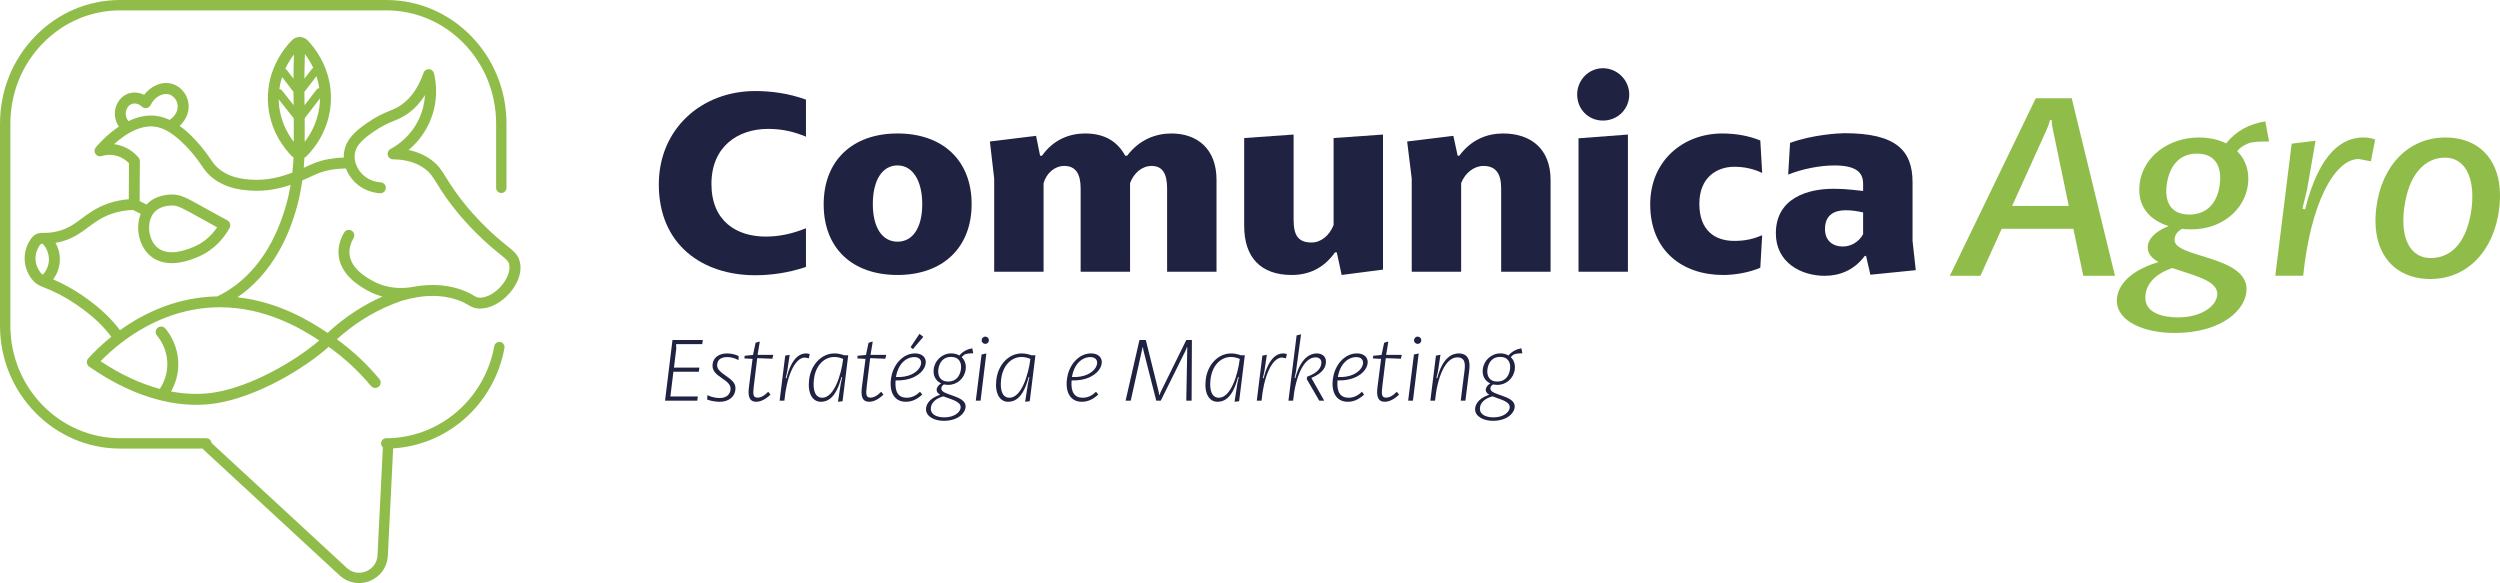
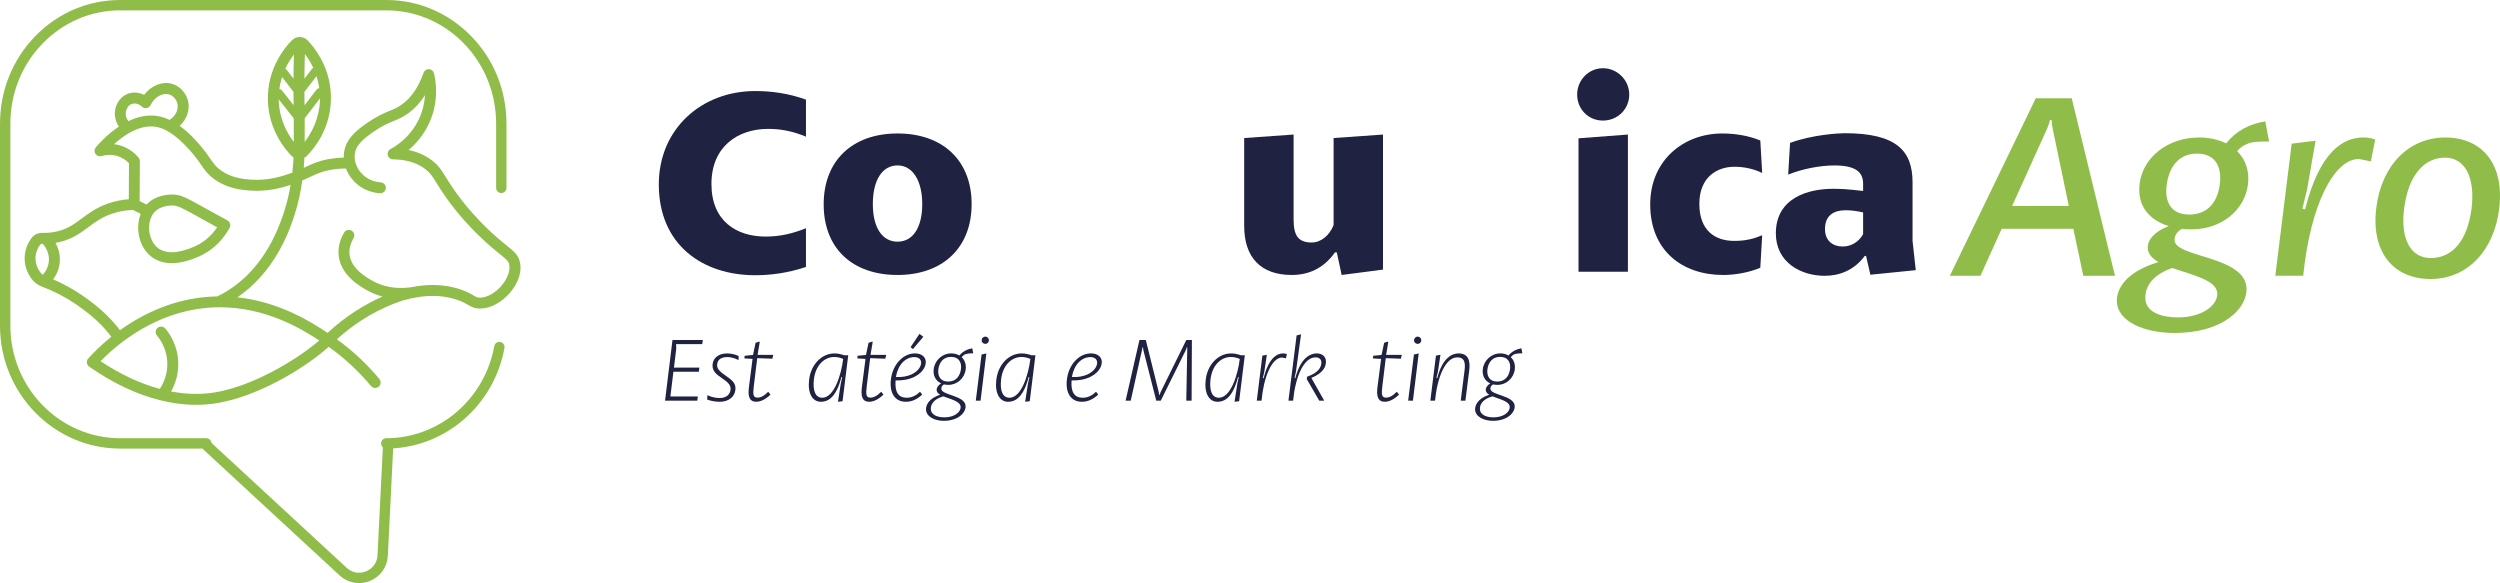
<svg xmlns="http://www.w3.org/2000/svg" id="Layer_2" data-name="Layer 2" viewBox="0 0 1345.68 313.85">
  <defs>
    <style>      .cls-1 {        fill: #202242;      }      .cls-2 {        fill: #90bd4a;      }    </style>
  </defs>
  <g id="Layer_1-2" data-name="Layer 1">
    <g>
      <g>
        <path class="cls-1" d="M433.83,73.57c-6.65-2.75-12.86-4.19-20.38-4.19-16.33,0-30.5,9.54-30.5,29.63s13.59,28.33,29.2,28.33c7.66,0,14.45-1.59,21.68-4.48v20.81c-10.12,3.47-19.8,4.48-27.32,4.48-28.33,0-51.89-16.33-51.89-48.85,0-30.06,23.13-50.3,51.89-50.3,8.38,0,17.78,1.16,27.32,4.63v19.95Z" />
        <path class="cls-1" d="M483.11,71.84c24.43,0,39.89,14.6,39.89,38.01s-15.47,38.16-39.89,38.16-39.75-14.45-39.75-38.01,15.47-38.16,39.75-38.16ZM469.82,109.85c0,12.43,4.91,20.24,13.3,20.24s13.3-7.81,13.3-20.24-5.06-20.81-13.3-20.81-13.3,7.95-13.3,20.81Z" />
-         <path class="cls-1" d="M557.69,73.14l2.17,10.7h1.01c6.21-8.82,15.03-12,23.13-12,10.7,0,17.49,4.34,21.68,12h1.01c6.65-8.82,15.61-12,23.85-12,13.59,0,24.28,7.95,24.28,25v49.43h-26.6v-44.81c0-7.81-2.31-12.14-8.38-12.14-5.06,0-9.54,3.76-11.56,9.25v47.7h-26.6v-44.81c0-7.81-2.6-12.14-8.82-12.14-5.06,0-9.54,3.76-11.13,9.25v47.7h-26.59v-50.16l-2.31-19.95,24.86-3.04Z" />
        <path class="cls-1" d="M696.31,72.42v45.82c0,8.24,2.31,12.29,9.68,12.29,5.2,0,9.68-3.9,11.85-9.4v-46.83l26.59-1.88v72.7l-22.26,2.89-2.6-12.14h-1.01c-6.21,8.82-14.45,12.14-23.27,12.14-16.48,0-25.58-9.25-25.58-26.45v-47.26l26.59-1.88Z" />
-         <path class="cls-1" d="M782.31,73.14l2.31,10.7h.87c6.5-8.82,15.18-12,23.56-12,14.6,0,25.58,7.95,25.58,25v49.43h-26.6v-44.81c0-7.66-2.6-12.14-9.54-12.14-4.91,0-9.83,3.61-12,9.25v47.7h-26.6v-50.16l-2.46-19.95,24.86-3.04Z" />
        <path class="cls-1" d="M876.98,50.88c0,7.81-6.21,14.02-14.16,14.02s-13.88-6.22-13.88-14.02,6.21-14.16,13.88-14.16,14.16,6.36,14.16,14.16ZM876.26,72.42v73.86h-26.59v-71.84l26.59-2.02Z" />
        <path class="cls-1" d="M948.53,93.09c-4.63-2.17-9.4-3.32-15.03-3.32-8.96,0-18.79,5.35-18.79,19.95s8.67,19.95,18.79,19.95c6.21,0,10.55-1.16,15.03-3.04l-1.01,17.49c-6.07,2.6-13.73,3.9-19.95,3.9-22.11,0-39.31-13.15-39.31-38.01,0-23.56,17.78-38.16,38.74-38.16,7.23,0,14.02,1.16,20.52,3.76l1.01,17.49Z" />
        <path class="cls-1" d="M963.56,76.9c12.28-4.48,26.45-5.2,29.34-5.2,28.04,0,36.57,9.54,36.57,26.45v31.51l1.73,15.76-24.43,2.46-2.31-10.12h-.72c-5.78,7.81-13.73,10.7-21.54,10.7-12.86,0-26.31-7.23-26.31-22.84,0-19.51,18.07-23.99,30.64-23.99,4.48,0,7.66.14,16.33,1.16v-3.9c0-6.5-4.34-9.83-15.47-9.83-7.81,0-17.34,1.88-24.86,4.91l1.01-17.06ZM1002.87,114.33c-3.47-.72-6.07-1.16-9.4-1.16-6.22,0-11.13,2.6-11.13,10.12,0,6.65,4.62,9.4,9.54,9.4,4.63,0,8.82-2.6,10.98-6.65v-11.71Z" />
      </g>
      <g>
        <path class="cls-2" d="M1115.16,52.91l23.27,95.54h-17.05l-5.35-25.29h-38.59l-11.42,25.29h-16.48l46.25-95.54h19.37ZM1103.46,64.61c-.29,1.16-.87,3.18-1.88,5.35l-18.5,40.9h30.5l-8.53-40.9c-.43-2.02-.72-4.05-.72-5.35h-.87Z" />
        <path class="cls-2" d="M1221.4,76.18c-4.05,0-7.81,0-10.41.72-1.73.72-4.48,1.59-6.79,4.48,4.48,4.34,6.79,10.7,5.78,18.21-1.88,13.73-14.45,23.85-30.21,23.85-1.74,0-3.47,0-5.2-.29-3.18,1.73-4.05,3.9-4.05,6.07,0,9.54,38.74,8.38,38.74,26.45,0,10.84-13.15,23.56-38.74,23.56-15.61,0-31.08-5.78-31.08-17.49,0-5.35,3.61-15.03,22.4-20.67-3.47-2.02-5.78-4.48-5.78-7.81,0-4.34,3.76-8.67,11.27-11.56-10.12-3.18-17.2-10.55-15.61-22.98,1.88-14.45,15.61-24.72,31.94-24.72,5.49,0,10.55,1.16,14.6,3.18,5.64-6.94,12.43-10.41,21.1-11.85l2.02,10.84ZM1154.77,160.3c0,7.95,8.96,10.55,17.63,10.55,12.14,0,21.1-5.93,21.1-12.72,0-7.37-13.59-10.12-24.28-13.88-8.67,3.04-14.45,8.38-14.45,16.04ZM1166.33,99.16c-1.3,8.96,1.74,16.33,12.14,16.33,9.54,0,15.03-6.36,16.33-15.9,1.3-9.11-1.73-16.91-12.29-16.91-9.25,0-14.74,6.5-16.19,16.48Z" />
        <path class="cls-2" d="M1246.4,75.74l-4.63,26.59-2.46,9.97,1.45.43c7.8-31.08,20.38-38.74,31.36-38.74.72,0,3.76,0,6.36,1.16l-2.31,11.71-6.5-1.3c-13.3.14-26.02,24.43-29.92,62.87h-15.03l8.82-71.11,12.86-1.59Z" />
        <path class="cls-2" d="M1345.27,112.17c-2.75,22.84-17.2,38.01-37,38.01s-32.09-14.31-29.2-38.16c2.75-22.84,17.34-38.01,37.15-38.01s31.94,14.31,29.05,38.16ZM1294.1,112.17c-2.17,16.62,3.61,26.74,14.31,26.74,11.27,0,19.66-8.82,21.97-26.74,2.02-16.77-3.61-27.32-14.31-27.32s-19.66,8.82-21.97,27.32Z" />
      </g>
      <g>
        <path class="cls-2" d="M280.03,142.1c-.61-4.57-3.18-6.64-7.44-10.07-2.78-2.24-6.58-5.3-11.71-10.41-2.46-2.46-9.01-8.98-15.62-18.25-2.39-3.35-3.98-5.92-5.26-7.99-2.35-3.81-3.91-6.32-7.51-9.06-3.58-2.72-7.79-4.58-12.58-5.58,3.87-3.23,8.08-7.9,11.08-14.43,5.18-11.26,3.87-21.64,2.63-26.83-.3-1.27-1.41-2.19-2.72-2.26-1.31-.06-2.5.75-2.93,1.98-2.58,7.49-6.42,13.16-11.42,16.87-2.43,1.8-4.35,2.59-6.79,3.58-3,1.23-6.73,2.76-12.36,6.65-7.51,5.19-10.99,9.45-12.04,14.71-.25,1.25-.36,2.52-.32,3.82-2.75.05-5.49.33-8.17.81-5.4.98-8.66,2.5-12.11,4.12-.42.19-.84.39-1.26.59.17-2.02.28-3.85.35-5.45.5-.27.97-.62,1.38-1.03,3.77-3.8,12.59-14.36,12.9-30.37.15-7.65-1.66-15.03-5.39-21.91-2.52-4.65-5.31-7.95-7.21-9.9-1.1-1.13-2.61-1.77-4.18-1.78-.01,0-.02,0-.03,0-1.56,0-3.06.62-4.17,1.73-2.75,2.76-5.38,6.3-7.41,9.97-3.88,7.02-5.75,14.54-5.56,22.35.38,15.68,9,26.12,12.69,29.89.34.34.72.64,1.12.88-.1,2.29-.29,5.07-.64,8.19-4.75,1.78-13.04,4.53-22.58,3.74h-.14c-3.67-.31-9.8-.82-15.48-4.76-2.93-2.04-4.18-3.87-6.08-6.64-1.16-1.7-2.48-3.63-4.45-5.97-2.09-2.48-6.35-7.56-11.91-11.54,3.8-3.46,5.64-8.51,4.53-13.31-1.02-4.4-4.36-8.05-8.5-9.29-5.33-1.59-11.39.9-15.17,5.9-2.77-1.4-5.96-1.65-8.78-.59-4.26,1.61-6.33,5.66-6.85,8.91-.48,3.06.29,6.18,2.06,8.75-6.35,4.23-10.97,9.44-12.43,11.17-.84,1-.92,2.44-.2,3.53.72,1.09,2.08,1.57,3.33,1.18,1.53-.48,4.63-1.13,8.2-.11,3.11.88,5.26,2.64,6.52,3.96l-.11,19.38c-3.91.31-7.66,1.09-11.18,2.32-6.23,2.18-10.42,5.29-14.11,8.03-3.97,2.94-7.39,5.49-12.85,6.87-2.69.68-5.5.98-8.35.89-2.35-.08-4.56,1.01-5.95,2.89-1.64,2.23-3.59,5.91-3.62,10.75-.03,5.06,2.06,8.89,3.83,11.22,1.38,1.83,3.26,3.22,5.44,4.04,6.56,2.47,12.8,5.72,18.55,9.66,9.87,6.77,15.08,12.37,18.83,17.38-5.41,4.34-9.55,8.5-12.41,11.67-.57.63-.83,1.47-.74,2.31.1.84.55,1.6,1.24,2.08,12.83,8.96,25.76,15.06,38.52,18.17.04,0,.07.02.11.03,1.6.39,3.19.73,4.79,1.03,4.84.89,9.6,1.34,14.24,1.34,3.84,0,7.6-.31,11.25-.92,21.2-3.57,45.72-17.64,60.02-30.29,8.42,5.96,16.07,13.04,22.76,21.07,1.04,1.25,2.9,1.42,4.15.38,1.25-1.04,1.42-2.9.38-4.15-6.74-8.09-14.42-15.27-22.86-21.37,4.61-4.18,13.42-11.49,26.08-17.23,2.95-1.34,5.99-2.53,9.03-3.56,1.26-.38,2.53-.71,3.86-1,.8-.18,1.8-.39,2.97-.61.1-.02.21-.04.31-.06,5.24-.95,13.6-1.8,22.45,1.21,2.92.99,4.57,1.95,5.89,2.72,1.81,1.06,3.52,2.05,6.63,2.01,5.46-.09,11.41-3.28,15.92-8.53,4.21-4.89,6.24-10.54,5.57-15.49ZM151.83,41.46l6.14,7.97c0,.1,0,.2,0,.29.01,1.69.03,3.16.06,4.76,0,.68.02,1.39.03,2.14l-6.22-7.86c-.38-.48-.91-.75-1.47-.81.31-2.33.83-4.49,1.48-6.49ZM171.86,47.43c-.56.06-1.1.35-1.48.83l-6.44,8.37c0-.79-.02-1.52-.03-2.22-.02-1.59-.04-3.05-.06-4.73,0-.08,0-.16,0-.24l6.51-8.46c.65,1.98,1.17,4.13,1.5,6.45ZM164.01,76.33c.02-3.12.02-7.62,0-12.36,0-.11,0-.21,0-.31l8.22-10.67c0,.14,0,.28,0,.42-.21,10.72-4.88,18.61-8.22,22.93ZM168.63,36.57c-.33.14-.62.36-.85.67l-3.92,5.08c.03-4.35.12-8.76.26-13.21,1.4,1.84,3.05,4.35,4.51,7.46ZM158.22,29.34c-.14,4.37-.22,8.71-.25,12.98l-3.5-4.54c-.23-.32-.54-.57-.91-.73,1.48-3.21,3.2-5.8,4.66-7.71ZM150.03,53.84c0-.12,0-.23,0-.35l8.09,10.21c0,.1,0,.2,0,.3.02,4.76.02,9.27,0,12.37-3.28-4.28-7.83-12.03-8.09-22.53ZM67.73,60.32c.09-.56.65-3.39,3.11-4.32,1.77-.67,3.94-.12,5.54,1.4.68.65,1.62.93,2.55.77.92-.16,1.71-.76,2.13-1.6,2.43-4.94,6.95-6.65,9.97-5.74,2.12.63,3.91,2.63,4.45,4.97.75,3.23-1,6.73-4.23,8.74-1.78-.84-3.64-1.51-5.56-1.91-5.86-1.23-11.55.15-16.57,2.58-1.13-1.42-1.65-3.18-1.38-4.87ZM21.59,131.73c.23-.32.61-.5,1.01-.49.15,0,.29,0,.44,0,1.26,1.4,3.43,4.45,3.29,8.73-.12,3.74-1.94,6.44-3.3,7.93-.49-.36-.92-.78-1.29-1.26-1.21-1.6-2.65-4.22-2.63-7.62.02-3.26,1.36-5.77,2.48-7.3ZM44.36,159.05c-4.94-3.39-10.22-6.3-15.74-8.68,1.73-2.34,3.45-5.75,3.6-10.21.13-3.89-.99-7.06-2.33-9.43.91-.16,1.81-.34,2.7-.57,6.59-1.67,10.82-4.81,14.91-7.85,3.68-2.74,7.16-5.32,12.55-7.2,3.58-1.25,7.45-1.96,11.51-2.11l4.19,2.12c-2.85,7.17-1.22,16.62,4.53,22.03,2.5,2.36,6.37,4.5,12.16,4.5,3.97,0,8.85-1.01,14.8-3.66,8.65-3.84,13.67-10.46,16.35-15.34.38-.68.47-1.49.25-2.24-.22-.75-.73-1.38-1.41-1.76-4.19-2.3-8.45-4.65-12.66-6.98l-.61-.34c-9.11-5.04-11.86-6.57-16.35-6.62-2.67-.04-9.3.44-13.92,5.38l-3.72-1.88.12-21.46c0-.69-.23-1.35-.67-1.88-1.51-1.84-4.83-5.15-10.14-6.65-1.07-.3-2.1-.5-3.1-.62,1.39-1.26,3-2.59,4.77-3.84,1.24-.88,2.47-1.66,3.68-2.34.04-.02.09-.05.13-.07,5.21-2.9,10.07-3.9,14.51-2.97.91.19,2.61.55,5.08,1.85.2.14.41.26.64.35,3.36,1.9,8,5.5,13.89,12.51,1.78,2.12,3.01,3.92,4.1,5.51,2.01,2.95,3.76,5.49,7.58,8.15,6.98,4.85,14.38,5.46,18.36,5.79h.14c8.97.75,16.79-1.22,22.16-3.02-.7,4.21-1.71,8.75-3.14,13.37-6.3,20.23-16.76,34.96-31.08,43.79-1.68,1.04-3.44,2-5.22,2.86-16.44.3-32.37,5.27-47.36,14.79-1.77,1.12-3.45,2.26-5.04,3.41-3.96-5.27-9.69-11.47-20.2-18.68ZM83.08,114.24c3.01-3.32,7.87-3.62,9.51-3.62.05,0,.1,0,.14,0,2.91.03,4.67.96,13.56,5.88l.61.34c3.31,1.83,6.66,3.68,9.98,5.51-2.45,3.63-6.28,7.72-12.04,10.28-9.24,4.1-16.34,4.19-20.53.25-4.84-4.55-5.46-13.96-1.23-18.63ZM115.89,211.18c-7.38,1.24-15.27,1.11-23.44-.4-.12-.02-.24-.05-.37-.07,2.07-3.66,4.06-8.94,3.88-15.52-.25-9.02-4.46-15.37-6.96-18.36-1.04-1.25-2.9-1.41-4.15-.37-1.25,1.04-1.41,2.9-.37,4.15,2,2.4,5.39,7.5,5.59,14.74.17,6.35-2.26,11.25-4.05,13.97-10.53-2.82-21.21-7.81-31.88-14.89,2.82-2.91,6.53-6.36,11.1-9.88.13-.06.26-.14.38-.23.19-.13.36-.29.51-.45,2.04-1.53,4.25-3.07,6.62-4.58,14.24-9.05,29.35-13.72,44.91-13.89,0,0,0,0,0,0,0,0,0,0,.01,0,0,0,.01,0,.02,0,.27,0,.53,0,.79,0,24.24,0,43.29,11.22,53.35,17.87-13.57,11.58-36.62,24.65-55.96,27.91ZM269.99,153.75c-3.38,3.93-7.81,6.42-11.55,6.48-1.46.03-1.99-.28-3.56-1.2-1.47-.86-3.47-2.03-6.96-3.22-10.47-3.56-20.13-2.43-25.89-1.34-4.71.82-13.13,1.3-21.28-3.19-3.3-1.82-12.07-6.66-12.64-14.8-.19-2.72.55-5.51,2.19-8.28.83-1.4.37-3.21-1.03-4.04-1.4-.83-3.21-.37-4.04,1.03-2.23,3.76-3.27,7.81-3,11.69.79,11.35,11.99,17.52,15.67,19.55,2.68,1.48,5.37,2.5,7.99,3.19-.31.14-.62.27-.93.41-14.46,6.55-24.13,15-28.62,19.16-8.96-6.02-26.09-16.72-48.53-19.17,8.88-6.06,16.37-14.35,22.28-24.71,5.16-9.03,7.7-17.2,8.79-20.69,1.92-6.15,3.1-12.17,3.84-17.5,1.71-.71,3.18-1.4,4.51-2.02,3.36-1.57,6.02-2.81,10.67-3.66,2.72-.49,5.51-.73,8.31-.73.87,2.27,2.36,4.96,4.86,7.41,4.83,4.71,10.53,5.72,13.49,5.91.06,0,.12,0,.18,0,1.54,0,2.84-1.2,2.94-2.76.1-1.62-1.13-3.02-2.76-3.12-1.73-.11-6.15-.73-9.74-4.24-2.37-2.32-3.47-4.96-3.97-6.8-.39-1.71-.42-3.38-.11-4.95.52-2.63,2.05-5.78,9.62-11.02,5.1-3.53,8.36-4.86,11.24-6.04,2.59-1.06,5.04-2.07,8.06-4.3,3.38-2.5,6.3-5.71,8.74-9.58-.22,3.79-1.08,8.13-3.15,12.62-4.31,9.37-11.52,14.29-15.43,16.39-1.19.64-1.79,1.99-1.47,3.3.32,1.31,1.49,2.23,2.83,2.24,7.04.07,12.88,1.83,17.36,5.23,2.73,2.07,3.85,3.87,6.06,7.46,1.32,2.14,2.97,4.81,5.47,8.32,6.9,9.67,13.7,16.45,16.26,19,5.35,5.33,9.29,8.5,12.17,10.82,4.04,3.26,5.01,4.11,5.3,6.27.44,3.23-1.14,7.29-4.2,10.86Z" />
        <path class="cls-2" d="M269.3,184.08c-1.52-.27-2.97.73-3.24,2.25-2.48,13.74-9.64,26.3-20.19,35.36-10.64,9.15-24.12,14.19-37.96,14.19-1.54,0-2.79,1.25-2.79,2.79,0,.84.37,1.59.96,2.11l-2.87,58.05c-.19,3.95-2.49,7.19-6.15,8.69-3.66,1.49-7.57.79-10.47-1.9l-72.63-67.1-.25-.74c-.38-1.14-1.45-1.9-2.64-1.9h-46.35c-32.61,0-59.13-27.17-59.13-60.56v-108.71c0-16.37,6.18-31.74,17.41-43.26,11.16-11.46,25.98-17.77,41.72-17.77h143.2c15.74,0,30.56,6.31,41.72,17.77,11.22,11.52,17.41,26.88,17.41,43.26v34.5c0,1.54,1.25,2.79,2.79,2.79s2.79-1.25,2.79-2.79v-34.5c0-17.84-6.74-34.58-18.99-47.15C241.41,6.91,225.17,0,207.91,0H64.71C47.45,0,31.21,6.91,18.99,19.46,6.74,32.03,0,48.77,0,66.61v108.71c0,36.47,29.03,66.14,64.71,66.14h44.4c.14.25.32.48.53.67l73.15,67.59c2.94,2.71,6.66,4.13,10.46,4.13,1.98,0,3.98-.39,5.91-1.17,5.63-2.3,9.32-7.5,9.61-13.58l2.86-57.76c13.86-.83,27.18-6.23,37.87-15.43,11.51-9.9,19.34-23.61,22.04-38.6.27-1.52-.73-2.97-2.25-3.24Z" />
      </g>
      <g>
        <path class="cls-1" d="M378.3,183.02l-.3,2.22h-14.08l.1,2.37-1.24,10.27h13.68l-.3,2.22h-13.68l-1.63,13.29h14.77l-.3,2.27h-17.34l4-32.65h16.3Z" />
        <path class="cls-1" d="M397.51,193.84c-2.22-1.23-4.3-1.63-5.98-1.63-2.57,0-5.43.79-5.53,4.3-.15,4.94,9.88,6.67,9.88,12.3.05,4.79-3.75,7.46-8.45,7.46-1.48,0-4.35-.25-6.77-1.19l.1-2.37c2.67,1.28,5.24,1.53,6.57,1.53,3.36,0,5.73-1.63,5.93-4.74.35-5.38-9.83-6.42-9.73-12.69.15-4.89,4.15-6.57,7.8-6.57,1.14,0,3.7.15,6.27,1.43l-.1,2.17Z" />
        <path class="cls-1" d="M408.33,183.96h.64l-1.19,7.06h8.45l-.49,2.07-8.15-.3-1.83,14.97c-.54,4.45-.44,6.27,1.93,6.27,1.68,0,3.46-.74,5.83-3.16l1.23,1.53c-3.26,3.11-5.83,3.85-7.75,3.85-4.15,0-4.4-3.9-3.85-8.05l1.93-15.02-4.4-.25.15-1.43,4.5-.44,1.38-6.52,1.63-.59Z" />
-         <path class="cls-1" d="M425.07,190.97l-1.38,9.19-.79,3.36.44.1c2.72-11.26,7.46-13.39,10.47-13.39.15,0,1.19,0,2.03.4l-.49,2.22-2.07-.4c-5.78,0-10.03,11.21-11.06,23.21h-2.57l3.01-24.25,2.42-.44Z" />
        <path class="cls-1" d="M456.58,191.22l-3.06,24.75-2.47.3,1.53-9.88.74-3.36-.4-.1c-2.86,11.21-7.36,13.34-11.06,13.34-4.59,0-7.26-4.64-6.32-12.05,1.04-8.15,6.82-13.98,13.63-13.98,1.83,0,3.31.35,5.28.99h2.12ZM448.97,192.16c-4.69,0-9.88,3.8-10.87,12.05-.74,6.47,1.04,9.88,4.5,9.88,6.32,0,10.17-12.05,11.26-20.89-1.73-.74-3.16-1.04-4.89-1.04Z" />
        <path class="cls-1" d="M469.13,183.96h.64l-1.19,7.06h8.45l-.49,2.07-8.15-.3-1.83,14.97c-.54,4.45-.44,6.27,1.93,6.27,1.68,0,3.46-.74,5.83-3.16l1.23,1.53c-3.26,3.11-5.83,3.85-7.75,3.85-4.15,0-4.4-3.9-3.85-8.05l1.93-15.02-4.4-.25.15-1.43,4.5-.44,1.38-6.52,1.63-.59Z" />
        <path class="cls-1" d="M496.39,212.41c-3.51,3.26-6.52,3.85-8.84,3.85-5.73,0-8.89-4.59-8-12.05.99-8.2,6.72-13.98,12.89-13.98,10.52,0,6.87,15.11-10.37,14.52-.54,6.57,1.73,9.34,5.98,9.34,2.52,0,5.04-1.04,7.16-3.26l1.19,1.58ZM492.24,192.21c-4.35,0-8.74,3.41-9.98,10.72,13.68.74,17.04-10.72,9.98-10.72ZM496.99,181.29l-5.58,6.62-1.28-1.04,4.79-7.16,2.07,1.58Z" />
        <path class="cls-1" d="M523.85,190.18c-2.12,0-3.21.15-4.54.59-.64.4-1.19.89-1.68,1.48,1.63,1.53,2.52,3.8,2.17,6.57-.59,4.79-4.59,8.35-9.33,8.35-.84,0-1.63-.1-2.37-.25-1.14.69-1.43,1.48-1.43,2.32,0,3.61,13.09,3.51,13.09,9.48,0,3.46-3.95,7.8-11.75,7.8-4.84,0-9.58-2.22-9.58-6.22,0-1.88,1.04-5.63,7.61-7.85-1.14-.69-1.88-1.48-1.88-2.57,0-1.38.99-2.62,2.42-3.51-2.77-1.28-4.45-4-4-7.71.59-4.79,4.69-8.45,9.43-8.45,1.63,0,3.16.4,4.4,1.14,1.68-2.07,4-3.31,6.92-3.9l.54,2.72ZM501.04,220.01c0,3.46,3.75,4.64,7.36,4.64,5.04,0,8.69-2.62,8.69-5.53,0-3.16-5.43-4.2-9.29-5.78-3.95,1.09-6.77,3.36-6.77,6.67ZM510.42,205.39c4.2,0,6.32-3.01,6.82-6.62.49-3.41-.89-6.67-5.38-6.67-4.1,0-6.27,2.96-6.77,6.62-.44,3.46.89,6.67,5.33,6.67Z" />
        <path class="cls-1" d="M530.92,190.23l-3.11,25.44h-2.57l3.11-24.84,2.57-.59ZM530.37,181.19c1.09,0,1.93.89,1.93,1.98s-.84,1.93-1.93,1.93-1.98-.84-1.98-1.93.89-1.98,1.98-1.98Z" />
        <path class="cls-1" d="M557.34,191.22l-3.06,24.75-2.47.3,1.53-9.88.74-3.36-.39-.1c-2.87,11.21-7.36,13.34-11.06,13.34-4.59,0-7.26-4.64-6.32-12.05,1.04-8.15,6.82-13.98,13.63-13.98,1.83,0,3.31.35,5.28.99h2.12ZM549.74,192.16c-4.69,0-9.88,3.8-10.87,12.05-.74,6.47,1.04,9.88,4.5,9.88,6.32,0,10.17-12.05,11.26-20.89-1.73-.74-3.16-1.04-4.89-1.04Z" />
        <path class="cls-1" d="M591.13,212.41c-3.51,3.26-6.52,3.85-8.84,3.85-5.73,0-8.89-4.59-8-12.05.99-8.2,6.72-13.98,12.89-13.98,10.52,0,6.87,15.11-10.37,14.52-.54,6.57,1.73,9.34,5.98,9.34,2.52,0,5.04-1.04,7.16-3.26l1.19,1.58ZM586.98,192.21c-4.35,0-8.74,3.41-9.98,10.72,13.68.74,17.04-10.72,9.98-10.72Z" />
        <path class="cls-1" d="M616.76,183.02l6.92,27.86c.2.79.25,1.33.25,1.73h.25c.1-.44.35-1.09.64-1.73l13.73-27.86h3.01l-.15,32.65h-2.87l.54-28.7h-.3c-.15.69-.35,1.19-.64,1.78l-13.34,26.92h-2.42l-6.87-26.92c-.15-.59-.2-.99-.25-1.78h-.25l-6.37,28.7h-2.77l7.46-32.65h3.41Z" />
        <path class="cls-1" d="M670.05,191.22l-3.06,24.75-2.47.3,1.53-9.88.74-3.36-.39-.1c-2.87,11.21-7.36,13.34-11.06,13.34-4.59,0-7.26-4.64-6.32-12.05,1.04-8.15,6.82-13.98,13.63-13.98,1.83,0,3.31.35,5.28.99h2.12ZM662.45,192.16c-4.69,0-9.88,3.8-10.87,12.05-.74,6.47,1.04,9.88,4.5,9.88,6.32,0,10.17-12.05,11.26-20.89-1.73-.74-3.16-1.04-4.89-1.04Z" />
        <path class="cls-1" d="M681.91,190.97l-1.38,9.19-.79,3.36.44.1c2.72-11.26,7.46-13.39,10.47-13.39.15,0,1.19,0,2.03.4l-.49,2.22-2.07-.4c-5.78,0-10.03,11.21-11.06,23.21h-2.57l3.01-24.25,2.42-.44Z" />
        <path class="cls-1" d="M700.33,179.96l-2.77,20.15-.74,3.36.4.1c2.91-11.21,8.25-13.34,11.56-13.34,2.77,0,4.94,1.58,4.94,4.35s-1.28,6.08-7.85,8.84l6.92,12.25h-2.67l-6.77-11.66.3-1.28c6.08-2.12,7.61-5.14,7.61-7.61,0-1.68-1.19-2.77-3.11-2.77-6.67,0-10.97,11.16-12.1,23.31h-2.52l4.4-35.12,2.42-.59Z" />
-         <path class="cls-1" d="M734.26,212.41c-3.51,3.26-6.52,3.85-8.84,3.85-5.73,0-8.89-4.59-8-12.05.99-8.2,6.72-13.98,12.89-13.98,10.52,0,6.87,15.11-10.37,14.52-.54,6.57,1.73,9.34,5.98,9.34,2.52,0,5.04-1.04,7.16-3.26l1.19,1.58ZM730.12,192.21c-4.35,0-8.74,3.41-9.98,10.72,13.68.74,17.04-10.72,9.98-10.72Z" />
        <path class="cls-1" d="M746.66,183.96h.64l-1.19,7.06h8.45l-.49,2.07-8.15-.3-1.83,14.97c-.54,4.45-.44,6.27,1.93,6.27,1.68,0,3.46-.74,5.83-3.16l1.23,1.53c-3.26,3.11-5.83,3.85-7.75,3.85-4.15,0-4.4-3.9-3.85-8.05l1.93-15.02-4.4-.25.15-1.43,4.5-.44,1.38-6.52,1.63-.59Z" />
        <path class="cls-1" d="M763.65,190.23l-3.11,25.44h-2.57l3.11-24.84,2.57-.59ZM763.11,181.19c1.09,0,1.93.89,1.93,1.98s-.84,1.93-1.93,1.93-1.98-.84-1.98-1.93.89-1.98,1.98-1.98Z" />
        <path class="cls-1" d="M775.36,190.97l-1.38,9.14-.79,3.36.44.1c2.86-11.21,8.1-13.34,11.51-13.34,5.04,0,6.37,3.7,5.73,8.89l-2.08,16.55h-2.52l2.07-16.4c.59-4.69-.44-6.92-3.85-6.92-6.67,0-10.87,11.11-12.05,23.31h-2.52l3.01-24.25,2.42-.44Z" />
        <path class="cls-1" d="M819.42,190.18c-2.12,0-3.21.15-4.54.59-.64.4-1.19.89-1.68,1.48,1.63,1.53,2.52,3.8,2.17,6.57-.59,4.79-4.59,8.35-9.33,8.35-.84,0-1.63-.1-2.37-.25-1.14.69-1.43,1.48-1.43,2.32,0,3.61,13.09,3.51,13.09,9.48,0,3.46-3.95,7.8-11.75,7.8-4.84,0-9.58-2.22-9.58-6.22,0-1.88,1.04-5.63,7.61-7.85-1.14-.69-1.88-1.48-1.88-2.57,0-1.38.99-2.62,2.42-3.51-2.77-1.28-4.45-4-4-7.71.59-4.79,4.69-8.45,9.43-8.45,1.63,0,3.16.4,4.4,1.14,1.68-2.07,4-3.31,6.92-3.9l.54,2.72ZM796.6,220.01c0,3.46,3.75,4.64,7.36,4.64,5.04,0,8.69-2.62,8.69-5.53,0-3.16-5.43-4.2-9.29-5.78-3.95,1.09-6.77,3.36-6.77,6.67ZM805.98,205.39c4.2,0,6.32-3.01,6.82-6.62.49-3.41-.89-6.67-5.38-6.67-4.1,0-6.27,2.96-6.77,6.62-.44,3.46.89,6.67,5.33,6.67Z" />
      </g>
    </g>
  </g>
</svg>